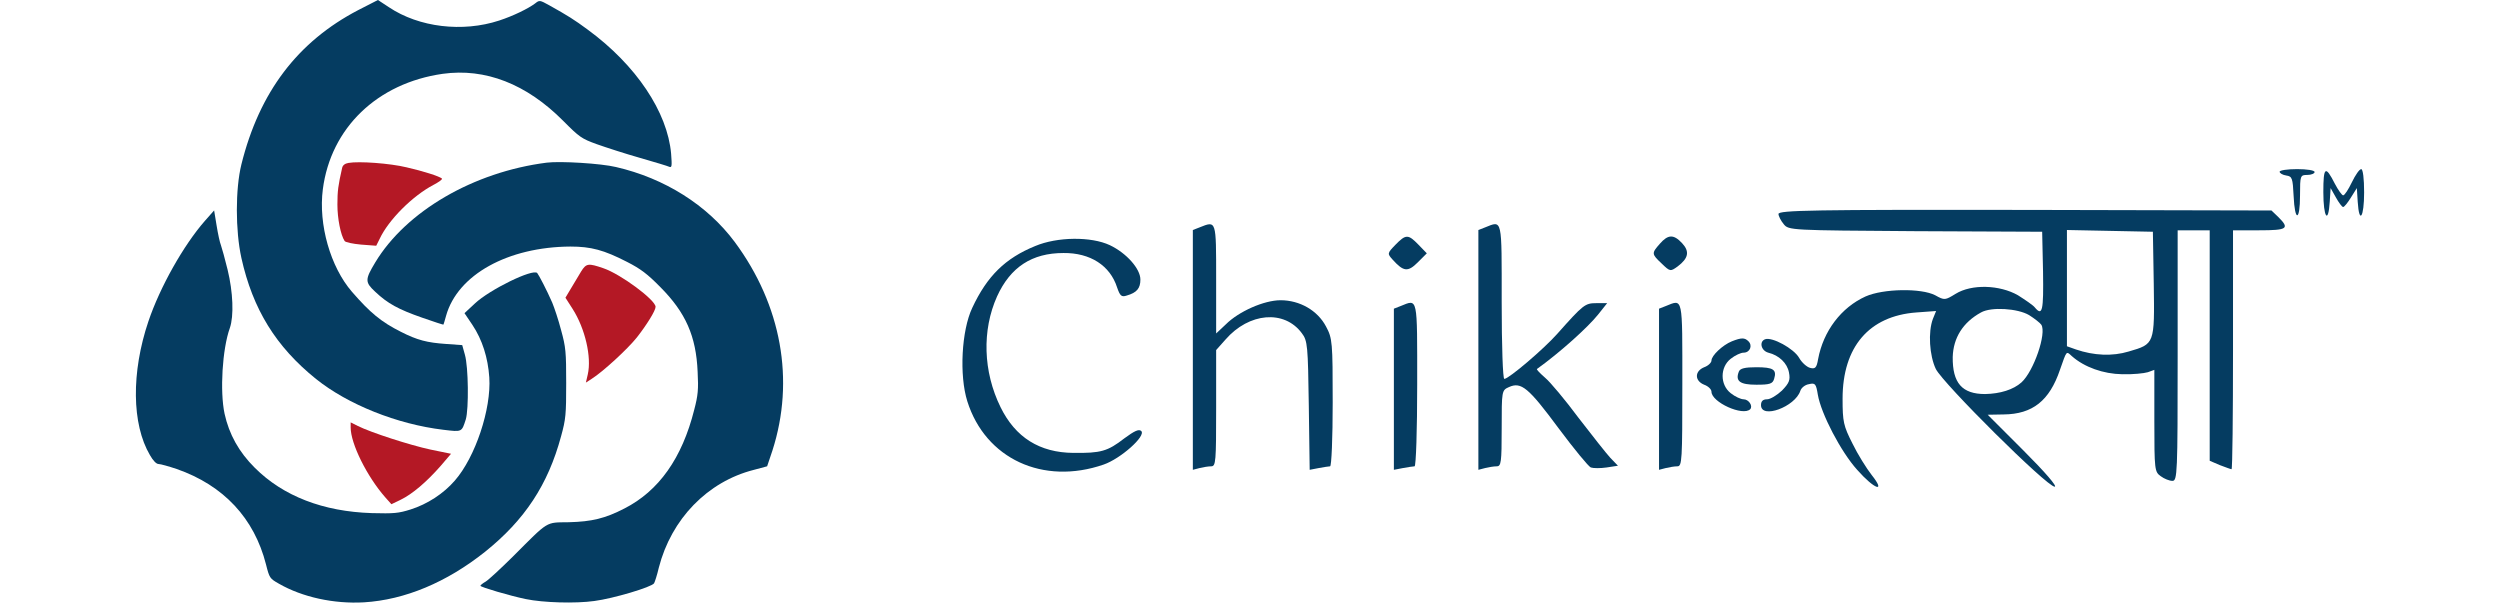
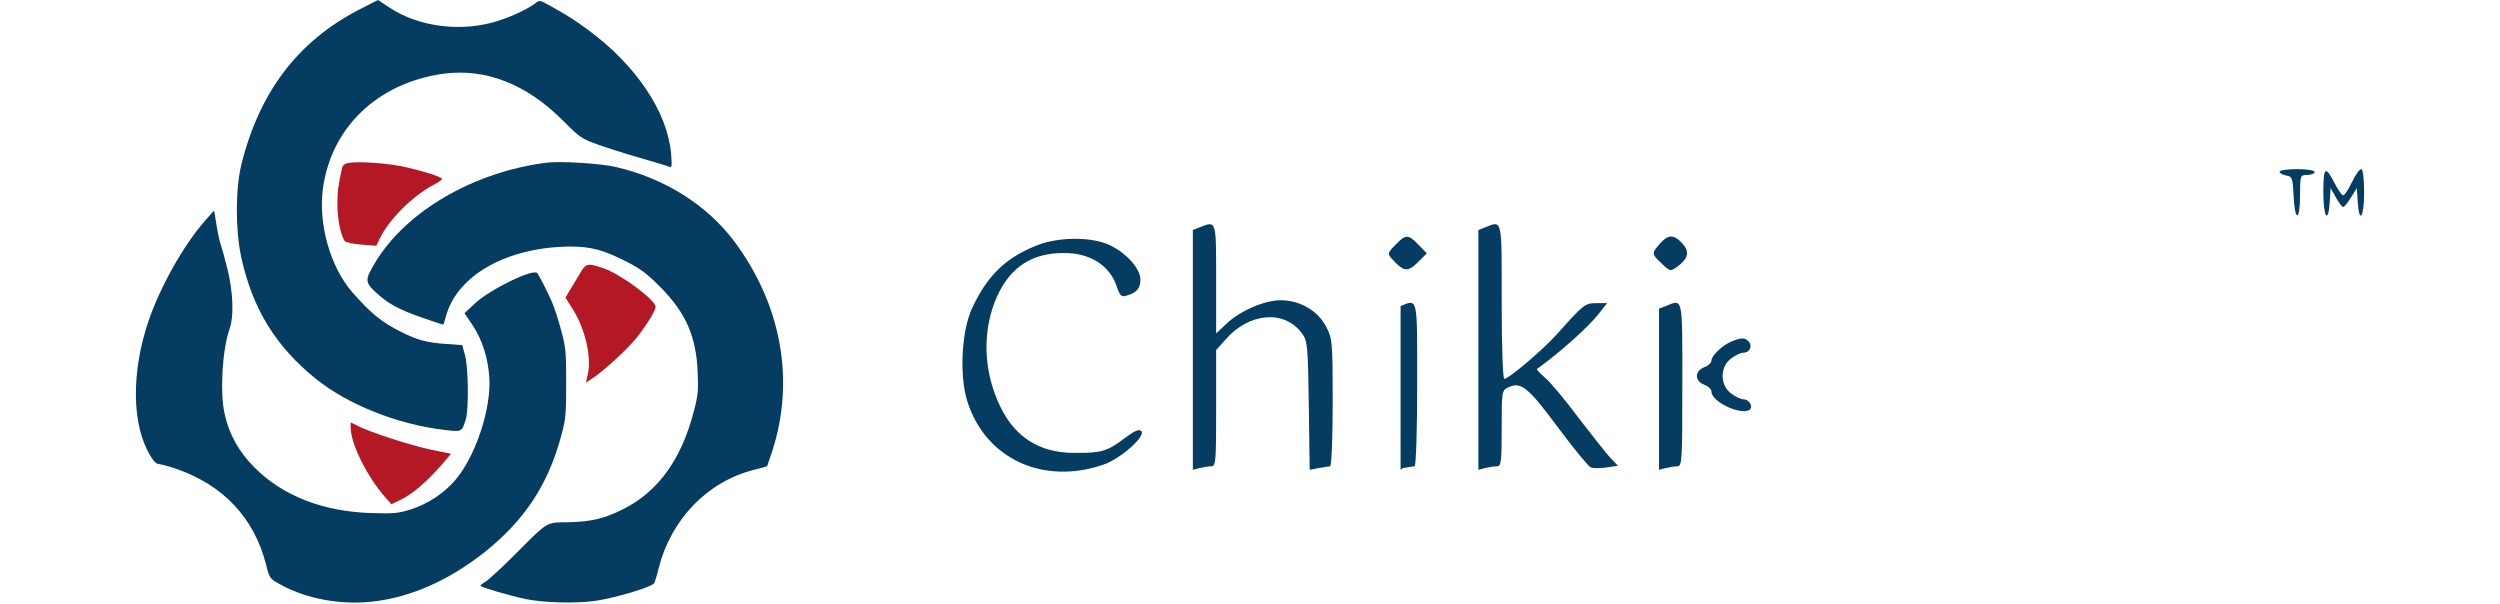
<svg xmlns="http://www.w3.org/2000/svg" width="149" height="36" viewBox="0 0 771 209" fill="none">
  <path d="M76.944 3.489C55.974 14.416 42.737 31.861 36.512 56.875C34.415 65.367 34.415 79.784 36.512 89.263C40.444 106.97 48.438 119.939 62.331 131.129C73.34 139.95 90.377 146.796 106.367 148.705C112.92 149.495 112.723 149.561 114.165 145.085C115.213 141.53 115.082 126.982 113.837 122.703L112.92 119.412L107.35 119.017C100.731 118.556 97.389 117.7 91.688 114.804C84.873 111.381 81.072 108.221 74.781 100.98C67.311 92.357 63.117 77.677 64.69 65.499C67.442 44.236 83.562 28.767 106.17 25.541C120.914 23.501 135.134 29.03 147.847 41.801C153.482 47.462 154.203 47.989 159.511 49.898C162.656 51.017 169.34 53.189 174.452 54.637C179.498 56.085 184.085 57.468 184.609 57.731C185.461 58.06 185.526 57.402 185.199 53.189C183.954 38.773 173.076 22.513 156.366 10.269C151.648 6.78 149.419 5.398 143.063 1.843C139.721 0 139.656 0 138.148 1.185C135.789 2.962 130.547 5.53 125.698 7.109C113.051 11.257 97.979 9.479 87.56 2.501L83.759 0L76.944 3.489Z" fill="#053C61" />
  <path d="M142.146 56.281C116.851 59.507 93.523 73.067 82.842 90.775C79.237 96.765 79.237 97.621 82.842 100.978C87.101 104.994 90.771 107.034 99.093 109.931C103.09 111.313 106.367 112.432 106.432 112.301C106.498 112.235 106.891 110.852 107.35 109.207C111.347 95.054 128.712 85.443 150.337 85.311C157.48 85.311 161.936 86.496 169.996 90.643C174.649 93.013 177.073 94.856 181.464 99.332C190.245 108.153 193.849 116.316 194.373 128.626C194.701 134.748 194.504 136.789 193.193 141.791C189 158.512 180.939 169.9 169.013 175.956C162.395 179.379 157.742 180.498 149.813 180.696C141.622 180.827 143.063 179.972 130.351 192.676C126.222 196.758 122.028 200.642 121.045 201.234C119.997 201.827 119.211 202.485 119.211 202.682C119.211 203.143 129.499 206.171 134.938 207.29C140.966 208.541 152.106 208.87 158.659 207.949C165.212 207.093 178.449 203.143 179.301 201.827C179.563 201.366 180.35 198.996 180.939 196.429C185.264 179.577 197.78 166.674 213.77 162.593L218.422 161.342L220.257 155.879C228.055 131.588 223.403 105.586 207.217 83.731C197.715 70.961 182.971 61.679 166.13 57.795C160.953 56.544 146.798 55.688 142.146 56.281Z" fill="#053C61" />
  <path d="M23.93 76.364C16.526 84.79 8.334 99.338 4.337 111.187C-1.626 128.829 -1.429 146.8 4.861 157.464C5.975 159.439 7.089 160.558 7.876 160.558C8.531 160.558 11.349 161.348 14.101 162.269C30.352 167.93 40.968 179.319 45.031 195.315C46.211 199.989 46.342 200.186 49.487 201.963C57.613 206.637 68.556 209.007 78.91 208.415C93.064 207.559 107.546 201.503 120.849 190.904C134.544 179.911 142.604 167.733 147.126 150.947C148.764 145.022 148.895 143.377 148.895 132.581C148.895 121.785 148.764 120.139 147.126 114.215C146.209 110.66 144.767 106.381 144.046 104.67C142.146 100.325 139.459 95.191 138.869 94.466C137.362 92.886 122.421 100.193 117.31 104.999L113.706 108.356L116.458 112.437C119.866 117.572 121.832 123.76 122.29 130.606C123.011 141.533 117.441 158.188 110.364 166.285C106.432 170.827 100.862 174.447 95.03 176.29C90.836 177.607 89.263 177.739 81.662 177.541C64.821 177.015 50.994 171.683 41.165 161.874C35.66 156.41 32.253 150.288 30.68 143.113C29.042 135.411 29.894 120.798 32.515 113.491C33.956 109.343 33.629 101.049 31.729 93.281C30.811 89.529 29.763 85.777 29.435 84.856C29.042 83.934 28.387 80.84 27.928 78.009L27.076 72.809L23.93 76.364Z" fill="#053C61" />
  <path d="M73.534 56.378C72.355 56.576 71.568 57.169 71.371 58.091C69.995 64.15 69.733 66.06 69.733 70.802C69.733 75.61 70.847 81.274 72.223 83.381C72.486 83.842 75.041 84.369 77.924 84.633L83.167 85.028L84.346 82.657C87.426 76.071 95.683 67.838 102.891 64.018C104.792 63.03 106.168 62.042 105.906 61.779C104.988 60.989 99.418 59.21 93.652 57.893C87.951 56.51 77.138 55.72 73.534 56.378Z" fill="#B41825" />
  <path d="M154.07 93.921C153.218 95.303 151.645 97.938 150.597 99.716L148.631 103.009L151.121 106.895C155.446 113.679 157.74 123.558 156.363 129.551L155.708 132.383L157.74 131.066C161.606 128.629 170.125 120.792 173.336 116.774C176.743 112.427 179.823 107.488 179.823 106.171C179.823 103.8 167.766 94.843 161.737 92.801C156.56 91.023 155.839 91.088 154.07 93.921Z" fill="#B41825" />
  <path d="M74.32 147.923C74.32 153.522 79.956 164.85 86.247 172.029L88.409 174.465L91.686 172.885C95.617 170.975 100.532 166.826 105.447 161.227L109.051 157.012L101.974 155.563C94.897 154.049 81.266 149.636 76.81 147.397L74.32 146.145V147.923Z" fill="#B41825" />
  <path d="M741.764 59.422C741.764 59.926 742.772 60.531 744.083 60.733C746.099 61.035 746.301 61.64 746.603 67.79C747.006 76.863 748.821 76.661 748.821 67.588C748.821 60.733 748.922 60.531 751.341 60.531C752.753 60.531 753.862 60.027 753.862 59.523C753.862 58.918 751.14 58.514 747.813 58.514C744.486 58.514 741.764 58.918 741.764 59.422Z" fill="#053C61" />
  <path d="M756.886 66.483C756.886 75.254 758.6 77.774 759.104 69.81L759.406 65.072L761.221 68.298C762.229 70.112 763.338 71.624 763.741 71.624C764.144 71.624 765.354 70.112 766.463 68.298L768.48 65.072L768.782 69.81C769.286 77.774 771 75.254 771 66.584C771 61.845 770.597 58.519 769.992 58.519C769.387 58.519 767.975 60.535 766.766 63.055C765.556 65.576 764.245 67.592 763.741 67.592C763.338 67.592 762.027 65.777 760.918 63.66C757.591 57.107 756.886 57.611 756.886 66.483Z" fill="#053C61" />
-   <path d="M568.361 74.04C568.361 74.746 569.167 76.359 570.176 77.569C571.889 79.686 572.494 79.686 615.744 79.989L659.599 80.19L659.901 94.002C660.103 107.511 659.7 109.528 657.079 106.402C656.474 105.596 653.752 103.781 651.231 102.168C644.88 98.539 635.202 98.236 629.657 101.664C626.027 103.882 625.826 103.983 622.6 102.168C617.761 99.648 604.655 99.849 598.505 102.571C590.036 106.402 583.887 114.568 582.072 124.247C581.568 127.271 581.064 127.775 579.249 127.271C578.14 126.969 576.426 125.456 575.519 123.843C573.704 120.617 566.143 116.484 563.723 117.391C561.606 118.198 562.312 121.323 564.832 122.029C568.563 122.936 571.385 125.658 571.99 128.884C572.494 131.505 572.091 132.514 569.571 135.135C567.857 136.748 565.538 138.159 564.429 138.159C563.018 138.159 562.312 138.764 562.312 140.176C562.312 145.115 574.107 140.78 575.922 135.236C576.225 134.227 577.535 133.118 578.947 132.917C581.064 132.413 581.366 132.816 581.971 136.546C583.08 143.099 589.935 156.306 595.581 162.557C601.63 169.412 605.663 170.723 600.622 164.371C598.807 162.052 595.783 157.213 593.968 153.483C590.843 147.333 590.54 145.922 590.54 137.958C590.54 120.012 599.715 109.326 616.047 108.116L622.902 107.612L621.793 110.334C620.079 114.871 620.583 123.037 622.801 127.674C625.322 132.715 661.212 168.404 663.934 168.404C664.942 168.404 660.708 163.464 653.147 155.903L640.746 143.502L646.291 143.402C656.272 143.301 662.119 138.663 665.749 127.977C668.168 121.121 667.866 121.424 669.882 123.238C674.217 127.069 680.77 129.388 687.323 129.489C690.953 129.59 694.884 129.187 696.195 128.783L698.413 127.977V145.62C698.413 162.657 698.514 163.262 700.631 164.774C701.841 165.682 703.655 166.388 704.664 166.388C706.377 166.388 706.478 163.867 706.478 123.037V79.686H712.023H717.568V119.609V159.431L721.096 160.943C723.012 161.649 724.827 162.355 725.129 162.355C725.432 162.355 725.633 143.704 725.633 121.021V79.686H734.707C744.486 79.686 745.292 79.081 741.36 75.15L738.941 72.831L653.651 72.629C580.459 72.528 568.361 72.73 568.361 74.04ZM698.211 98.236C698.514 119.105 698.514 119.004 689.541 121.625C683.896 123.339 677.443 123.037 671.294 120.92L668.168 119.811V99.749V79.585L683.089 79.888L697.909 80.19L698.211 98.236ZM655.062 109.023C656.978 110.233 658.893 111.746 659.297 112.35C661.212 115.274 656.675 128.481 652.441 132.312C649.618 134.832 645.082 136.244 639.839 136.345C631.875 136.345 628.548 132.514 628.649 123.541C628.85 116.887 632.177 111.544 638.428 108.116C641.956 106.1 651.131 106.705 655.062 109.023Z" fill="#053C61" />
  <path d="M368.041 78.682L365.722 79.589V121.125V162.561L368.041 161.956C369.251 161.653 371.065 161.351 372.074 161.351C373.687 161.351 373.787 159.738 373.787 141.188V121.125L377.014 117.496C385.18 108.12 397.378 107.112 403.427 115.278C405.443 117.899 405.544 119.714 405.847 140.381L406.149 162.561L409.274 161.956C410.988 161.653 412.702 161.351 413.206 161.351C413.71 161.351 414.114 151.471 414.114 139.373C414.114 118.303 414.013 117.093 411.795 112.959C408.871 107.414 402.721 103.886 396.068 103.886C390.422 103.886 381.651 107.717 377.114 112.254L373.787 115.379V96.526C373.787 75.96 373.888 76.363 368.041 78.682Z" fill="#053C61" />
  <path d="M466.84 78.682L464.521 79.589V121.125V162.561L466.84 161.956C468.05 161.653 469.864 161.351 470.872 161.351C472.385 161.351 472.586 160.04 472.586 148.245C472.586 135.24 472.586 135.038 475.107 133.929C479.341 132.013 481.861 134.131 492.245 148.144C497.588 155.302 502.629 161.452 503.436 161.754C504.343 162.056 506.763 162.056 508.88 161.754L512.812 161.149L510.19 158.427C508.88 157.016 503.94 150.765 499.202 144.615C494.564 138.365 489.322 132.114 487.608 130.703C485.894 129.191 484.583 127.88 484.785 127.678C492.548 122.134 502.428 113.262 505.956 108.826L509.081 104.894H505.351C501.419 104.894 500.815 105.398 491.842 115.48C487.104 120.823 475.006 131.106 473.494 131.106C472.99 131.106 472.586 119.916 472.586 104.39C472.586 75.153 472.889 76.263 466.84 78.682Z" fill="#053C61" />
  <path d="M435.789 84.73C432.966 87.654 432.966 87.755 434.882 89.872C438.612 94.005 440.124 94.207 443.552 90.779L446.677 87.654L443.753 84.629C440.225 81 439.418 81 435.789 84.73Z" fill="#053C61" />
  <path d="M527.329 84.323C524.406 87.65 524.406 87.851 527.934 91.178C530.858 94.001 530.959 94.001 533.479 92.186C537.209 89.363 537.713 87.045 534.991 84.121C532.068 80.996 530.152 81.097 527.329 84.323Z" fill="#053C61" />
  <path d="M311.181 85.129C300.797 89.363 294.546 95.513 289.405 106.501C285.674 114.365 284.868 129.891 287.691 138.863C293.941 158.724 313.903 167.999 334.872 160.74C340.72 158.724 349.591 150.86 347.878 149.146C347.071 148.34 345.458 149.146 342.03 151.667C336.183 156.204 333.864 156.808 324.388 156.708C312.693 156.607 304.325 151.364 299.184 140.88C293.135 128.58 292.731 114.264 297.974 102.57C302.611 92.387 310.072 87.548 320.96 87.548C330.235 87.447 337.09 91.883 339.51 99.444C340.518 102.368 341.022 102.872 342.837 102.267C346.365 101.259 347.575 99.747 347.575 96.722C347.575 92.992 342.736 87.548 336.99 84.826C330.537 81.802 318.843 81.903 311.181 85.129Z" fill="#053C61" />
-   <path d="M437.603 105.902L435.284 106.81V134.735V162.561L438.41 161.956C440.124 161.653 441.938 161.351 442.442 161.351C442.946 161.351 443.35 148.648 443.35 133.122C443.35 102.172 443.652 103.483 437.603 105.902Z" fill="#053C61" />
+   <path d="M437.603 105.902V134.735V162.561L438.41 161.956C440.124 161.653 441.938 161.351 442.442 161.351C442.946 161.351 443.35 148.648 443.35 133.122C443.35 102.172 443.652 103.483 437.603 105.902Z" fill="#053C61" />
  <path d="M529.346 105.902L527.027 106.81V134.735V162.561L529.346 161.956C530.556 161.653 532.37 161.351 533.378 161.351C534.992 161.351 535.092 159.334 535.092 133.122C535.092 102.172 535.395 103.483 529.346 105.902Z" fill="#053C61" />
  <path d="M552.231 118.096C549.005 119.407 545.174 123.036 545.174 124.75C545.174 125.456 544.065 126.565 542.653 127.069C541.141 127.674 540.133 128.783 540.133 130.093C540.133 131.404 541.141 132.513 542.653 133.118C544.065 133.622 545.174 134.731 545.174 135.537C545.174 139.167 556.062 144.106 558.582 141.586C559.59 140.477 558.078 138.158 556.263 138.158C555.356 138.158 553.34 137.251 551.827 136.041C548.097 133.118 548.097 127.069 551.827 124.145C553.34 122.935 555.356 122.028 556.263 122.028C558.481 122.028 559.489 119.608 557.977 118.096C556.667 116.785 555.558 116.785 552.231 118.096Z" fill="#053C61" />
-   <path d="M554.65 128.58C553.34 131.906 555.054 133.116 560.699 133.116C565.337 133.116 566.345 132.814 566.849 131.1C567.857 127.874 566.547 127.067 560.699 127.067C556.767 127.067 555.054 127.471 554.65 128.58Z" fill="#053C61" />
</svg>